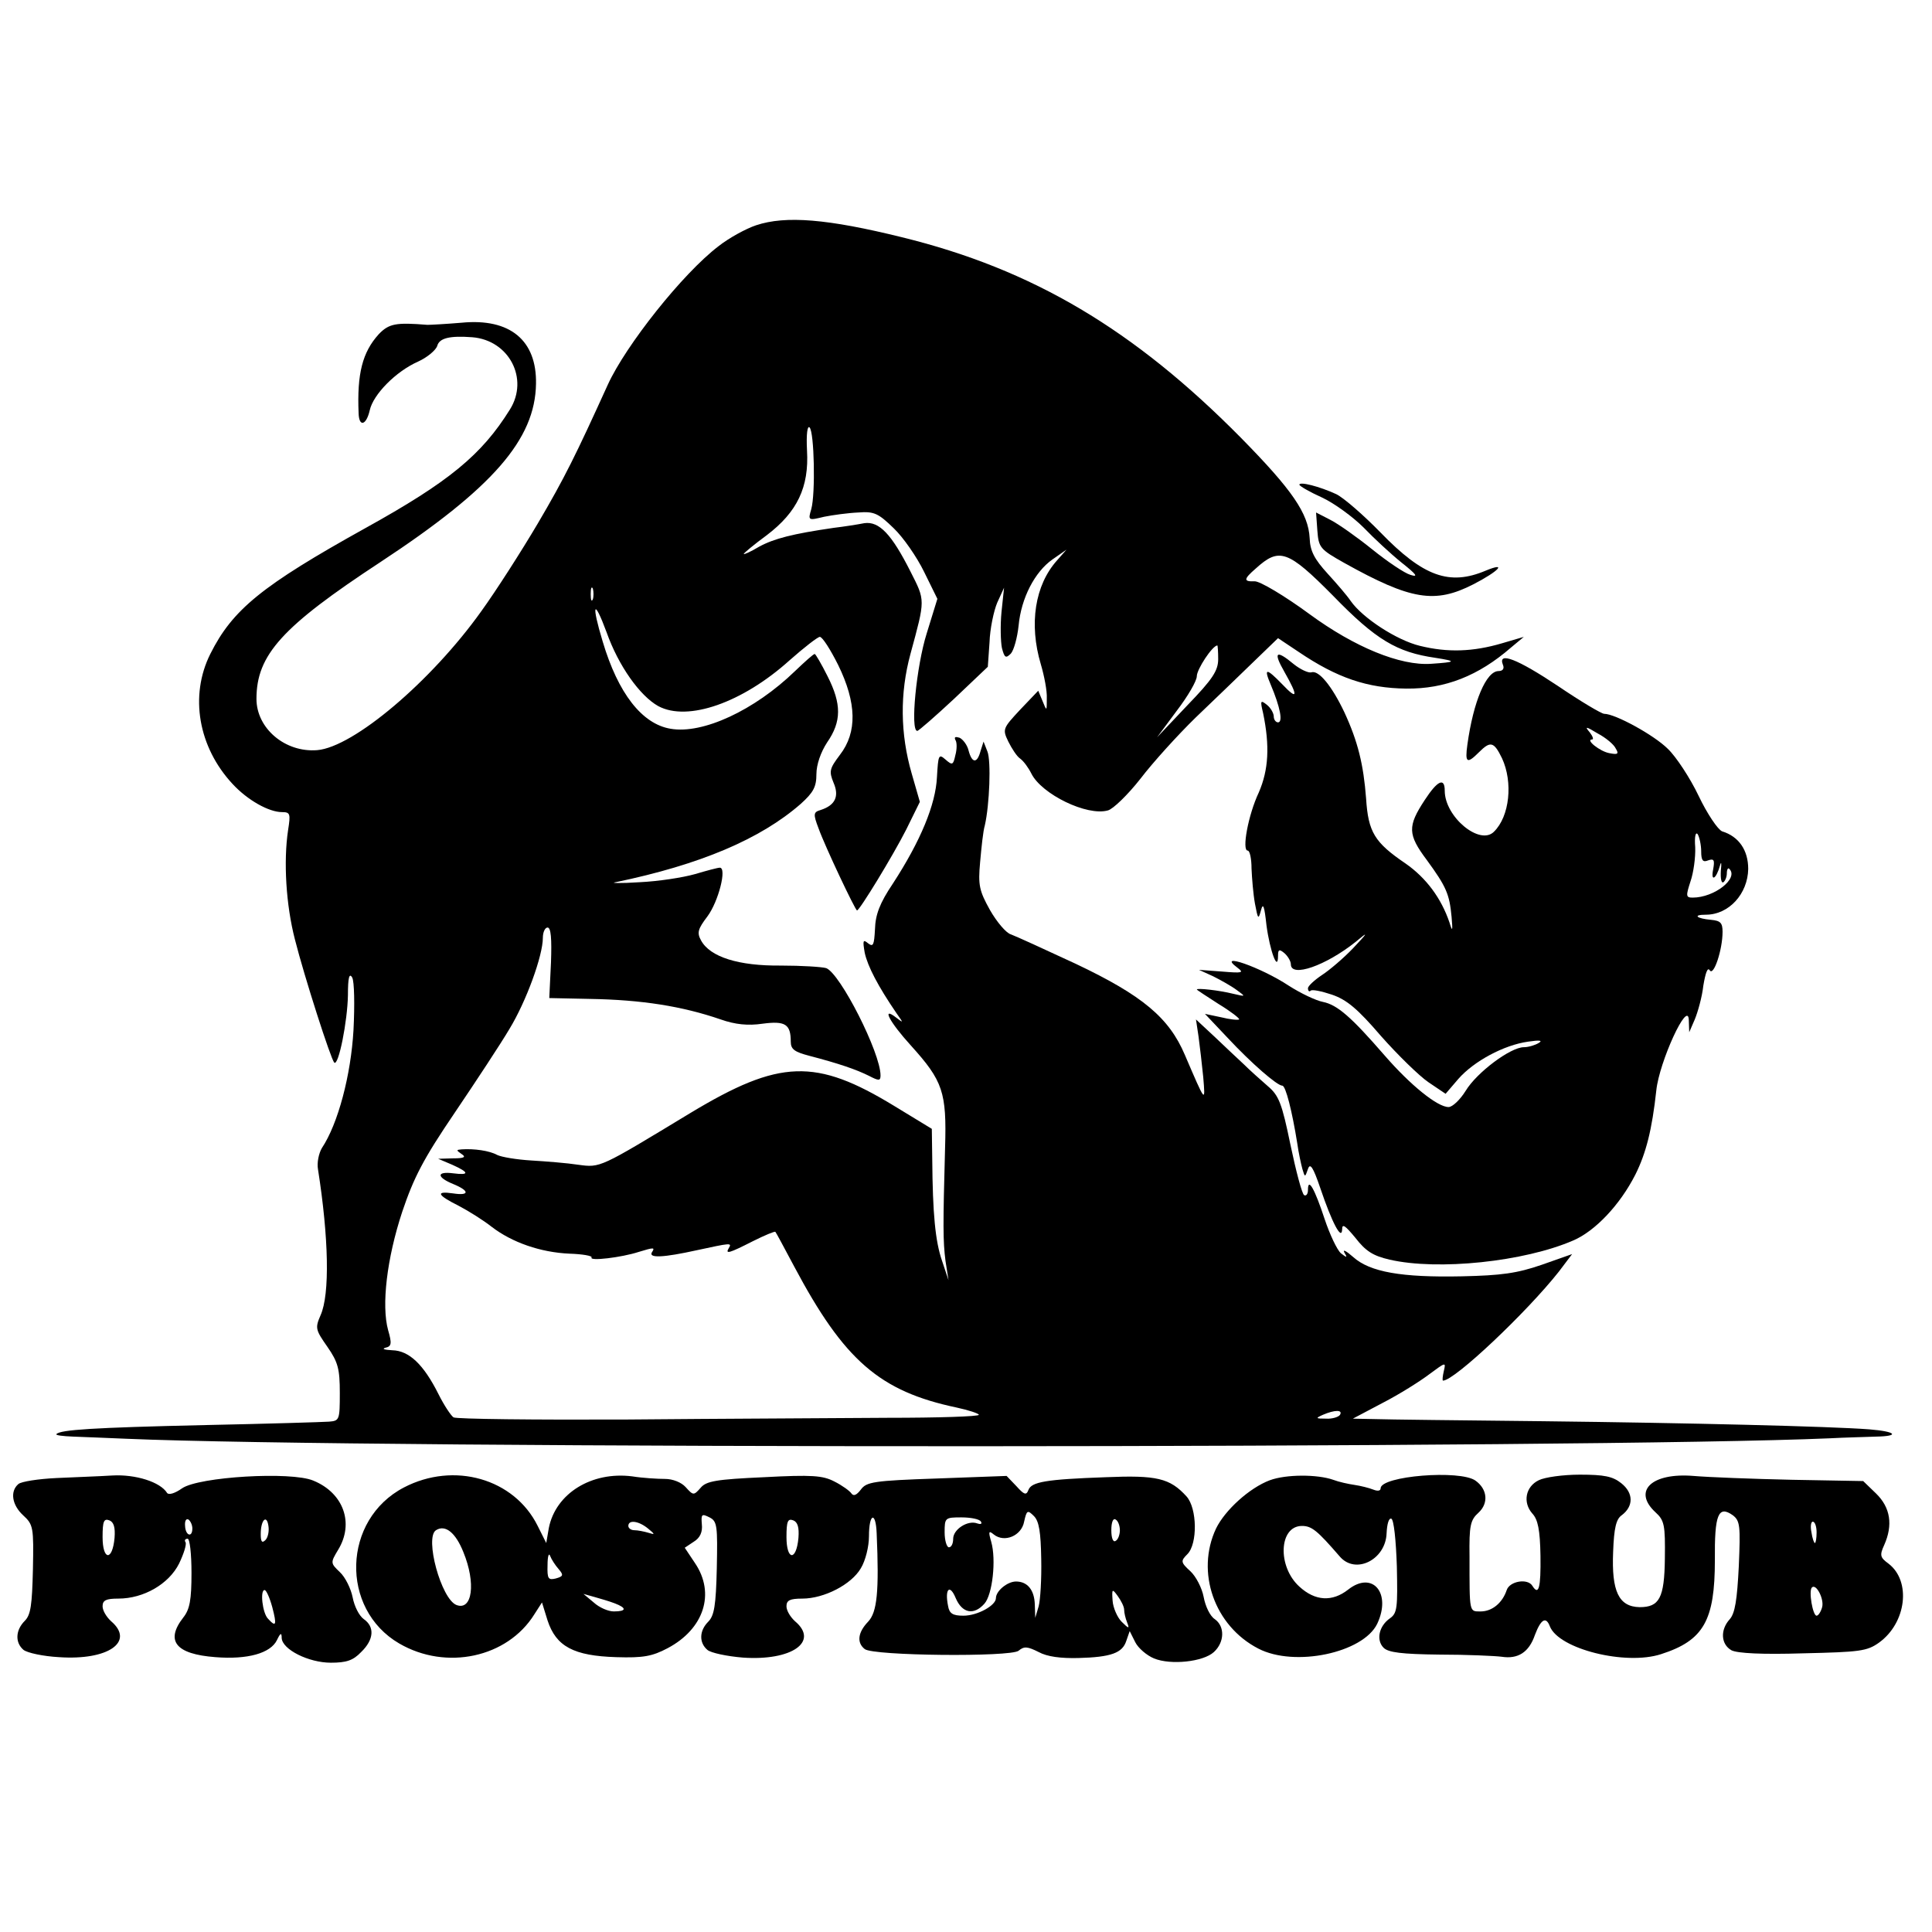
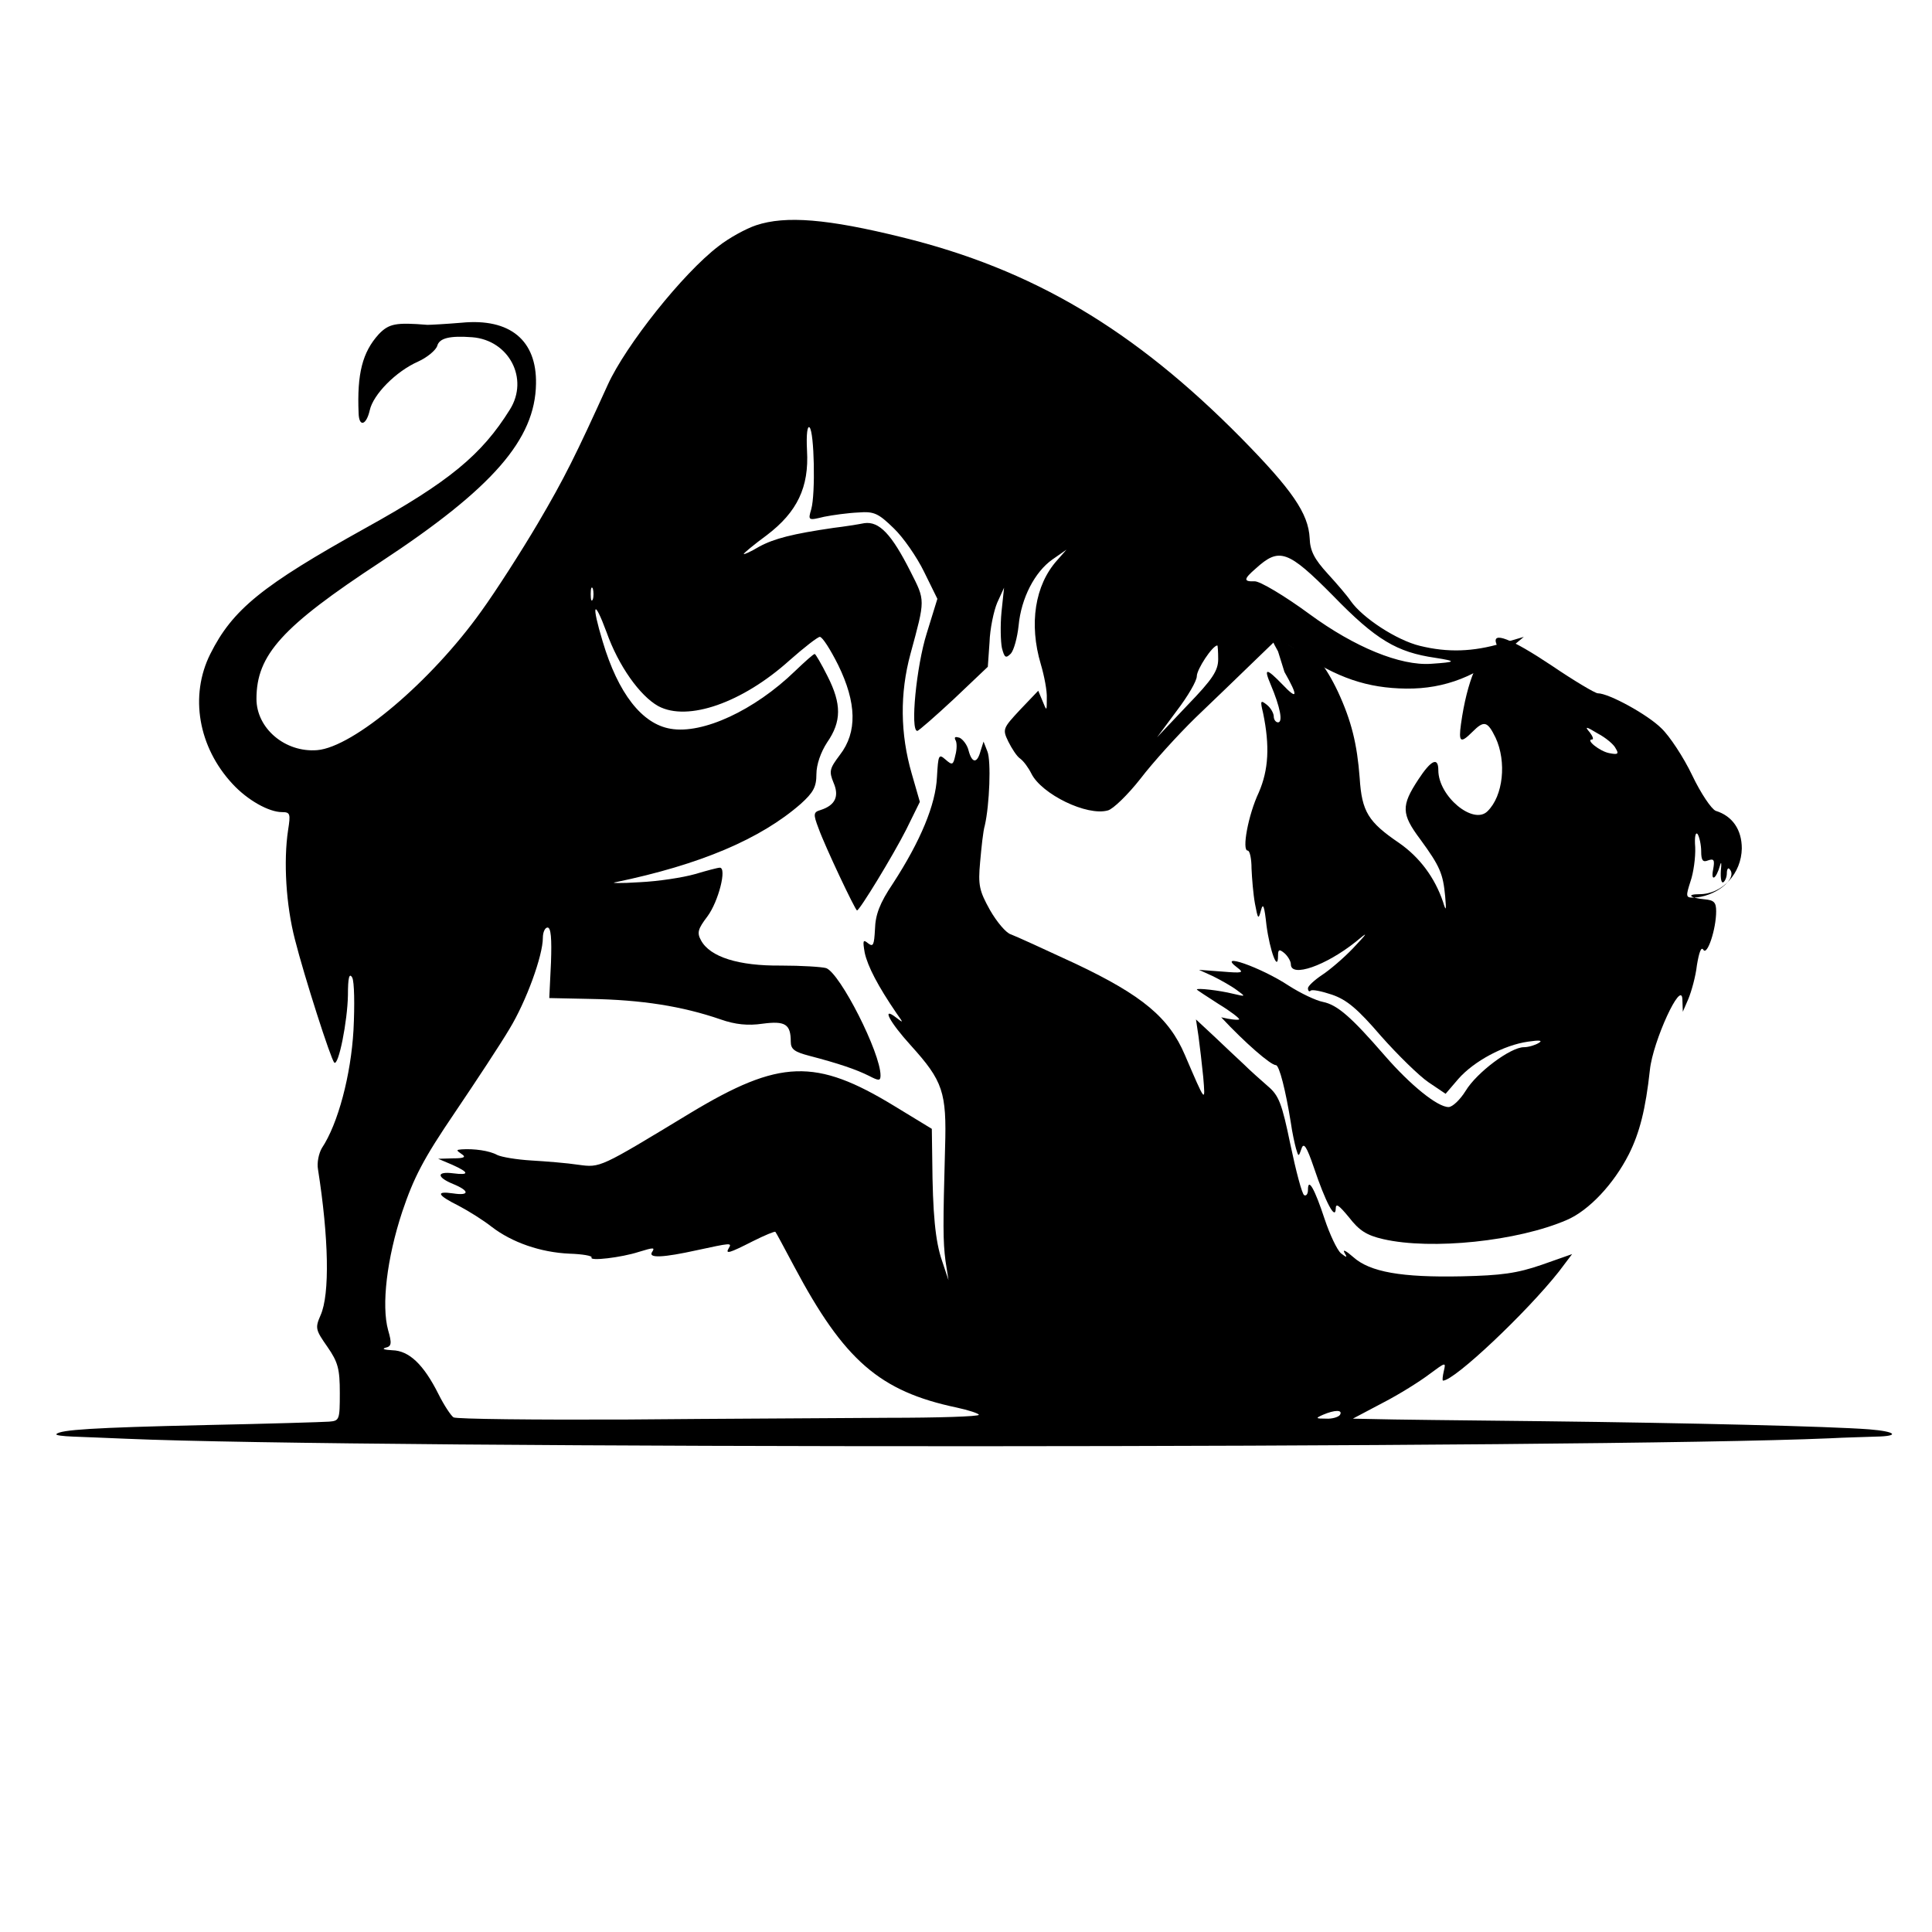
<svg xmlns="http://www.w3.org/2000/svg" version="1.0" width="452pt" height="452pt" viewBox="0 0 452 452" preserveAspectRatio="xMidYMid meet">
  <g transform="translate(0,452) scale(0.1,-0.1)" fill="#000000" stroke="none">
    <path d="M1769 3993 c-24 -8 -64 -30 -88 -49 -84 -64 -217 -232 -259 -324 -75 -165 -101 -218 -164 -325 -39 -66 -98 -158 -132 -205 -117 -164 -299 -318 -384 -325 -75 -6 -142 51 -142 120 0 103 60 169 290 320 263 173 362 287 364 417 2 102 -61 154 -174 143 -36 -3 -72 -5 -80 -5 -74 6 -90 3 -114 -22 -38 -42 -51 -92 -47 -185 1 -33 18 -28 26 7 8 37 61 91 113 114 22 10 42 27 45 37 5 18 29 24 82 20 86 -7 133 -97 88 -169 -66 -106 -142 -169 -339 -278 -241 -134 -310 -190 -362 -294 -49 -98 -28 -218 52 -304 35 -38 85 -66 116 -66 19 0 20 -4 14 -42 -11 -73 -5 -175 16 -256 22 -87 84 -280 92 -288 10 -9 31 97 32 158 0 40 3 53 10 41 5 -9 6 -64 3 -123 -6 -105 -36 -219 -74 -276 -7 -12 -12 -34 -9 -50 25 -159 28 -292 6 -341 -13 -30 -12 -34 16 -74 25 -36 29 -52 29 -108 0 -63 -1 -65 -25 -67 -14 -1 -144 -5 -290 -8 -265 -6 -338 -11 -348 -21 -3 -3 15 -5 39 -6 24 -1 80 -3 124 -5 554 -24 3430 -23 3985 1 36 2 85 3 109 4 57 1 47 12 -16 17 -92 7 -420 15 -763 19 -190 2 -367 4 -395 5 l-50 1 70 37 c39 20 88 51 109 67 38 28 39 29 34 8 -3 -13 -4 -23 -2 -23 27 0 196 160 271 255 l31 41 -71 -25 c-58 -20 -95 -25 -187 -27 -141 -3 -215 10 -254 45 -16 14 -25 19 -21 11 8 -13 6 -13 -8 -2 -9 8 -26 44 -38 80 -23 70 -39 99 -39 68 0 -9 -4 -15 -9 -12 -5 3 -19 56 -32 118 -20 97 -27 115 -53 137 -16 14 -42 37 -56 51 -15 14 -46 43 -69 65 l-43 40 6 -40 c3 -22 8 -65 11 -95 5 -61 6 -62 -43 52 -37 87 -99 139 -255 213 -73 34 -141 65 -152 69 -11 3 -33 29 -49 57 -25 45 -28 58 -23 112 3 34 7 73 11 86 11 48 15 151 6 173 l-9 23 -7 -22 c-8 -30 -20 -29 -28 1 -3 13 -13 26 -21 30 -10 3 -13 2 -10 -5 4 -5 4 -22 0 -36 -5 -23 -7 -24 -23 -10 -16 14 -17 11 -20 -41 -3 -64 -38 -149 -103 -249 -31 -46 -41 -73 -42 -107 -2 -37 -4 -42 -16 -33 -12 10 -13 7 -8 -22 7 -32 31 -78 74 -141 17 -24 17 -24 0 -11 -36 28 -16 -10 34 -65 75 -83 84 -109 80 -239 -5 -183 -5 -218 1 -265 l7 -45 -15 45 c-16 46 -22 111 -23 237 l-1 72 -87 53 c-185 113 -269 110 -478 -16 -213 -129 -210 -128 -262 -121 -26 4 -76 8 -110 10 -34 2 -70 8 -80 13 -18 10 -54 15 -83 13 -13 -1 -13 -2 0 -11 11 -7 6 -10 -20 -10 l-35 -1 33 -14 c40 -18 41 -25 2 -20 -39 5 -39 -9 0 -25 39 -16 39 -28 0 -22 -42 6 -37 -4 13 -29 23 -12 58 -34 77 -49 48 -37 115 -60 182 -63 31 -1 54 -5 52 -9 -6 -9 70 0 110 13 36 11 39 11 31 -1 -8 -14 28 -12 105 5 79 17 83 18 75 5 -9 -15 1 -12 56 16 28 14 52 24 53 22 2 -2 21 -38 44 -81 117 -220 200 -292 380 -330 28 -6 52 -14 52 -17 0 -4 -96 -7 -212 -7 -117 -1 -391 -2 -609 -4 -218 -1 -401 1 -408 5 -6 4 -22 28 -35 54 -35 70 -69 102 -108 103 -18 1 -26 3 -16 6 14 3 15 10 6 41 -16 58 -3 168 33 277 27 80 49 123 123 232 50 74 108 162 128 196 39 64 78 171 78 213 0 13 5 24 11 24 8 0 10 -26 8 -82 l-4 -83 95 -2 c121 -2 216 -17 306 -48 34 -12 64 -15 98 -10 53 7 66 -1 66 -42 0 -18 9 -24 43 -33 69 -18 110 -32 140 -47 23 -12 27 -12 27 1 0 53 -94 238 -127 251 -10 3 -58 6 -106 6 -99 -1 -166 20 -187 59 -10 18 -7 27 15 56 26 35 46 114 29 114 -5 0 -31 -7 -58 -15 -28 -8 -86 -17 -130 -19 -45 -3 -70 -2 -56 0 198 41 339 101 433 183 30 27 37 40 37 70 0 22 10 51 25 74 34 49 34 90 1 155 -14 28 -28 52 -30 52 -3 0 -23 -18 -46 -40 -95 -92 -216 -148 -291 -135 -67 11 -123 83 -159 204 -27 89 -21 103 9 22 28 -79 78 -149 121 -173 69 -37 197 8 307 107 34 30 66 55 71 55 6 0 25 -30 43 -66 43 -88 45 -157 4 -210 -24 -32 -26 -38 -15 -65 14 -32 4 -53 -30 -64 -17 -5 -18 -9 -5 -43 15 -42 86 -192 90 -192 6 0 84 128 115 189 l32 65 -19 66 c-27 93 -28 188 -3 280 35 129 35 124 0 193 -44 87 -73 118 -108 113 -15 -3 -47 -8 -72 -11 -96 -14 -139 -25 -174 -44 -20 -12 -36 -19 -36 -17 0 2 24 22 54 44 71 54 99 112 94 198 -2 39 1 59 6 54 11 -11 14 -155 4 -191 -8 -27 -7 -27 30 -18 20 4 56 9 80 10 37 3 47 -2 83 -37 22 -21 54 -67 71 -102 l31 -63 -25 -81 c-24 -76 -39 -228 -22 -228 3 0 42 34 86 75 l79 75 4 57 c1 32 10 74 18 93 l16 35 -6 -57 c-3 -31 -2 -69 1 -84 6 -23 9 -25 21 -13 7 8 15 37 18 65 6 65 38 126 79 155 l33 23 -22 -25 c-52 -58 -66 -149 -38 -243 8 -27 15 -63 14 -80 0 -30 0 -31 -10 -6 l-10 24 -42 -44 c-41 -44 -42 -46 -28 -75 8 -16 20 -35 28 -40 8 -6 19 -21 26 -35 24 -48 130 -100 179 -86 12 3 47 37 76 74 29 38 87 102 129 143 43 41 103 99 135 130 l58 56 48 -32 c90 -61 161 -85 252 -86 91 -1 169 30 245 96 l30 25 -51 -15 c-68 -20 -127 -22 -192 -6 -54 13 -134 65 -162 105 -8 12 -32 40 -54 64 -31 34 -41 53 -42 83 -3 58 -41 113 -161 235 -250 253 -487 394 -793 469 -174 43 -272 51 -341 28z m1350 -867 c100 -103 149 -132 239 -145 51 -8 49 -10 -10 -14 -72 -5 -179 39 -284 116 -57 42 -117 78 -129 77 -26 -1 -26 5 3 30 55 50 75 43 181 -64z m-1732 -8 c-3 -7 -5 -2 -5 12 0 14 2 19 5 13 2 -7 2 -19 0 -25z m1463 -140 c0 -27 -13 -47 -72 -108 l-71 -75 46 62 c26 34 47 70 47 81 0 16 36 71 48 72 1 0 2 -15 2 -32z m285 -1768 c-3 -5 -18 -10 -33 -9 -24 0 -25 1 -7 9 28 12 47 12 40 0z" />
-     <path d="M3040 3386 c0 -3 24 -17 53 -30 28 -13 72 -45 97 -70 25 -26 65 -63 90 -83 34 -27 39 -34 20 -28 -14 4 -54 31 -90 60 -36 29 -80 60 -98 69 l-33 17 3 -42 c3 -40 6 -44 63 -76 156 -87 212 -96 302 -50 60 31 80 53 29 32 -85 -36 -146 -14 -246 89 -40 41 -87 82 -104 90 -39 18 -86 30 -86 22z" />
-     <path d="M3005 2948 c33 -58 31 -67 -5 -29 -38 39 -44 39 -27 -1 22 -52 29 -88 17 -88 -5 0 -10 6 -10 14 0 7 -7 20 -16 27 -15 12 -16 10 -9 -19 16 -77 13 -133 -10 -186 -25 -53 -40 -136 -26 -136 5 0 9 -19 9 -42 1 -23 4 -60 8 -82 7 -37 8 -38 14 -16 5 19 8 11 13 -35 8 -60 27 -111 27 -71 0 15 3 16 15 6 8 -7 15 -19 15 -26 0 -32 82 -3 151 52 31 26 31 24 -6 -15 -22 -23 -55 -51 -72 -62 -18 -12 -33 -26 -33 -31 0 -6 3 -9 6 -6 3 4 26 -1 50 -9 35 -12 60 -33 115 -97 39 -44 89 -93 111 -108 l40 -27 30 35 c36 41 106 79 163 87 27 4 35 3 25 -3 -8 -5 -24 -10 -35 -10 -31 0 -110 -59 -136 -102 -13 -21 -31 -38 -40 -38 -26 0 -89 51 -149 120 -79 91 -111 119 -145 126 -16 3 -52 20 -80 38 -65 43 -171 80 -120 42 16 -12 12 -13 -36 -9 l-54 4 33 -15 c18 -9 43 -23 55 -32 22 -16 22 -16 -8 -9 -32 8 -85 14 -85 10 0 -1 23 -16 51 -34 28 -17 50 -34 48 -36 -3 -2 -22 0 -42 5 l-38 8 53 -56 c56 -60 116 -112 128 -112 8 0 23 -60 35 -135 3 -22 9 -49 12 -60 6 -20 6 -20 13 0 5 15 12 5 29 -45 27 -80 50 -124 51 -96 0 14 7 9 31 -20 24 -31 41 -42 80 -51 113 -26 315 -5 430 45 51 22 109 83 145 154 25 50 39 105 49 197 7 67 74 213 76 165 l1 -29 13 30 c7 17 17 52 20 79 5 30 10 44 15 36 9 -15 30 48 30 90 0 21 -5 26 -27 28 -34 3 -44 12 -12 12 54 0 98 49 99 107 0 44 -22 76 -61 88 -10 4 -35 41 -55 83 -20 42 -53 92 -72 110 -32 32 -123 82 -149 82 -6 0 -55 29 -108 65 -96 64 -141 81 -129 50 4 -9 0 -15 -10 -15 -29 0 -59 -71 -73 -172 -6 -43 -1 -46 27 -18 27 27 35 25 54 -14 26 -56 18 -136 -19 -172 -33 -33 -115 35 -115 96 0 32 -17 24 -47 -22 -40 -61 -40 -80 5 -140 46 -63 53 -80 58 -133 3 -34 2 -36 -5 -13 -19 56 -54 104 -103 138 -72 49 -87 73 -92 152 -6 79 -19 133 -51 202 -29 61 -60 99 -77 93 -7 -2 -26 7 -41 19 -42 35 -49 29 -22 -18z m775 -179 c8 -13 5 -15 -15 -11 -22 4 -57 32 -40 32 4 0 1 8 -6 17 -12 14 -9 14 19 -3 19 -10 38 -26 42 -35z m200 -241 c0 -21 4 -26 16 -21 14 5 16 1 12 -21 -6 -30 7 -23 16 9 3 11 4 6 2 -12 -1 -18 1 -30 6 -27 4 3 8 12 8 21 0 9 3 14 6 10 22 -22 -35 -67 -86 -67 -16 0 -16 4 -5 38 7 20 12 56 11 80 -2 25 1 37 6 30 4 -7 8 -25 8 -40z" />
-     <path d="M131 1062 c-41 -2 -81 -8 -88 -14 -20 -17 -15 -49 11 -73 24 -22 25 -28 23 -127 -2 -83 -5 -106 -19 -120 -22 -22 -23 -51 -3 -68 9 -7 46 -15 83 -17 115 -8 178 36 122 84 -11 10 -20 25 -20 35 0 14 8 18 37 18 59 0 118 34 142 82 11 23 18 45 15 50 -3 4 -1 8 5 8 5 0 9 -35 9 -80 0 -63 -4 -85 -19 -104 -43 -55 -18 -86 75 -93 75 -6 129 9 144 40 8 17 11 18 11 5 1 -27 63 -58 115 -58 36 0 52 5 71 25 30 29 32 59 6 77 -11 8 -22 30 -26 51 -4 20 -17 47 -30 59 -22 21 -22 22 -4 52 38 62 13 133 -58 162 -52 22 -268 9 -307 -18 -17 -12 -31 -16 -35 -11 -16 26 -74 44 -128 41 -31 -2 -91 -4 -132 -6z m137 -140 c-5 -55 -28 -53 -28 2 0 37 3 44 16 39 10 -4 14 -16 12 -41z m182 22 c0 -22 -16 -17 -17 6 -1 11 2 18 8 15 5 -4 9 -13 9 -21z m171 -27 c-8 -8 -11 -4 -11 14 0 33 14 47 18 19 2 -12 -1 -27 -7 -33z m16 -157 c11 -42 9 -48 -10 -27 -13 13 -19 67 -8 67 4 0 12 -18 18 -40z" />
-     <path d="M945 1040 c-144 -75 -150 -284 -11 -365 110 -64 253 -33 316 68 l18 28 13 -42 c20 -61 61 -83 161 -86 63 -2 84 2 120 21 85 45 112 128 64 199 l-24 36 21 14 c15 9 21 23 19 41 -2 24 0 25 18 16 18 -9 19 -20 17 -119 -2 -87 -6 -111 -20 -125 -21 -21 -22 -49 -2 -66 8 -7 46 -15 83 -18 114 -8 179 37 122 85 -11 10 -20 25 -20 35 0 14 8 18 37 18 51 0 115 33 137 71 11 18 19 51 19 75 0 54 16 59 18 7 6 -137 1 -185 -20 -207 -24 -25 -27 -49 -8 -64 19 -16 341 -19 360 -4 13 11 21 10 47 -3 20 -11 52 -15 93 -14 77 2 103 12 112 40 l8 23 13 -26 c7 -14 27 -31 44 -38 39 -16 115 -8 140 15 25 23 26 60 2 77 -11 7 -22 30 -26 52 -4 21 -18 48 -31 60 -23 21 -23 24 -7 40 24 24 23 107 -2 135 -39 43 -70 50 -189 45 -141 -5 -174 -11 -181 -30 -5 -13 -10 -11 -28 9 l-23 24 -163 -6 c-148 -5 -165 -8 -178 -26 -10 -13 -17 -16 -22 -9 -4 6 -22 19 -40 28 -27 14 -52 16 -165 10 -111 -5 -135 -9 -148 -25 -16 -18 -17 -18 -35 2 -10 11 -30 19 -48 19 -17 0 -52 2 -77 6 -95 12 -179 -40 -195 -121 l-6 -35 -20 40 c-55 111 -196 151 -313 90z m1491 -167 c1 -47 -2 -96 -6 -111 l-8 -27 -1 31 c-1 34 -17 54 -44 54 -20 0 -47 -22 -47 -39 0 -17 -43 -41 -76 -41 -25 0 -33 5 -36 23 -8 40 4 52 18 18 15 -35 42 -41 67 -13 19 21 28 103 16 145 -7 24 -6 27 6 17 25 -20 65 -3 71 30 6 27 8 28 23 13 12 -12 16 -38 17 -100z m-568 49 c-5 -55 -28 -53 -28 2 0 37 3 44 16 39 10 -4 14 -16 12 -41z m427 38 c3 -5 0 -7 -9 -4 -22 8 -56 -14 -56 -36 0 -11 -4 -20 -10 -20 -5 0 -10 16 -10 35 0 34 1 35 39 35 22 0 43 -4 46 -10z m325 -20 c0 -10 -4 -22 -10 -25 -6 -4 -10 7 -10 25 0 18 4 29 10 25 6 -3 10 -15 10 -25z m-1104 4 c17 -14 17 -15 1 -10 -10 3 -25 6 -33 6 -8 0 -14 5 -14 10 0 15 24 12 46 -6z m-432 -55 c30 -73 21 -138 -16 -124 -36 14 -75 158 -48 175 22 14 46 -6 64 -51z m223 -40 c12 -14 11 -17 -7 -22 -17 -4 -20 -1 -19 31 0 21 3 30 6 22 3 -8 12 -22 20 -31z m1323 -95 c0 -7 3 -20 7 -30 6 -15 4 -15 -13 2 -10 10 -20 33 -21 49 -2 28 -1 29 12 11 8 -11 15 -25 15 -32z m-1192 15 c29 -11 28 -19 -2 -19 -13 0 -34 9 -47 21 l-24 20 25 -7 c14 -4 35 -10 48 -15z" />
-     <path d="M2971 1057 c-48 -18 -105 -70 -126 -113 -48 -102 -4 -228 99 -281 85 -44 245 -10 278 58 34 72 -11 125 -68 80 -37 -29 -77 -27 -114 7 -52 47 -48 142 6 142 23 0 36 -11 88 -71 37 -44 108 -8 110 54 1 21 5 36 11 34 6 -2 11 -51 13 -112 2 -96 1 -109 -16 -121 -26 -18 -33 -51 -15 -69 11 -11 42 -15 131 -16 64 0 129 -3 145 -5 38 -6 64 10 78 51 14 37 26 44 35 20 21 -53 177 -92 260 -65 100 32 126 79 126 220 -1 107 8 129 42 105 17 -13 18 -25 14 -119 -4 -80 -9 -110 -21 -124 -23 -25 -21 -59 4 -73 14 -7 72 -10 168 -7 132 3 149 5 177 25 64 46 76 144 22 185 -19 14 -21 19 -10 43 21 47 15 88 -19 121 l-30 29 -167 3 c-92 2 -195 6 -230 9 -98 8 -143 -35 -89 -85 21 -19 23 -30 22 -108 -1 -93 -13 -114 -59 -114 -49 1 -66 37 -62 130 2 55 7 76 20 85 28 21 28 52 -1 75 -20 16 -40 20 -97 20 -39 0 -82 -6 -96 -13 -31 -15 -38 -52 -15 -78 13 -14 18 -38 19 -99 1 -75 -4 -94 -19 -70 -11 18 -53 11 -60 -10 -10 -30 -34 -50 -61 -50 -27 0 -26 -4 -26 128 -1 73 2 86 21 103 24 22 21 55 -7 75 -36 26 -222 11 -222 -18 0 -6 -7 -7 -17 -3 -10 4 -30 9 -44 11 -14 2 -37 7 -50 12 -37 13 -110 13 -148 -1z m1279 -122 c0 -14 -2 -25 -4 -25 -2 0 -6 11 -8 25 -3 14 -1 25 3 25 5 0 9 -11 9 -25z m13 -175 c-3 -11 -9 -20 -13 -20 -9 0 -19 58 -11 66 10 10 29 -27 24 -46z" />
+     <path d="M3005 2948 c33 -58 31 -67 -5 -29 -38 39 -44 39 -27 -1 22 -52 29 -88 17 -88 -5 0 -10 6 -10 14 0 7 -7 20 -16 27 -15 12 -16 10 -9 -19 16 -77 13 -133 -10 -186 -25 -53 -40 -136 -26 -136 5 0 9 -19 9 -42 1 -23 4 -60 8 -82 7 -37 8 -38 14 -16 5 19 8 11 13 -35 8 -60 27 -111 27 -71 0 15 3 16 15 6 8 -7 15 -19 15 -26 0 -32 82 -3 151 52 31 26 31 24 -6 -15 -22 -23 -55 -51 -72 -62 -18 -12 -33 -26 -33 -31 0 -6 3 -9 6 -6 3 4 26 -1 50 -9 35 -12 60 -33 115 -97 39 -44 89 -93 111 -108 l40 -27 30 35 c36 41 106 79 163 87 27 4 35 3 25 -3 -8 -5 -24 -10 -35 -10 -31 0 -110 -59 -136 -102 -13 -21 -31 -38 -40 -38 -26 0 -89 51 -149 120 -79 91 -111 119 -145 126 -16 3 -52 20 -80 38 -65 43 -171 80 -120 42 16 -12 12 -13 -36 -9 l-54 4 33 -15 c18 -9 43 -23 55 -32 22 -16 22 -16 -8 -9 -32 8 -85 14 -85 10 0 -1 23 -16 51 -34 28 -17 50 -34 48 -36 -3 -2 -22 0 -42 5 c56 -60 116 -112 128 -112 8 0 23 -60 35 -135 3 -22 9 -49 12 -60 6 -20 6 -20 13 0 5 15 12 5 29 -45 27 -80 50 -124 51 -96 0 14 7 9 31 -20 24 -31 41 -42 80 -51 113 -26 315 -5 430 45 51 22 109 83 145 154 25 50 39 105 49 197 7 67 74 213 76 165 l1 -29 13 30 c7 17 17 52 20 79 5 30 10 44 15 36 9 -15 30 48 30 90 0 21 -5 26 -27 28 -34 3 -44 12 -12 12 54 0 98 49 99 107 0 44 -22 76 -61 88 -10 4 -35 41 -55 83 -20 42 -53 92 -72 110 -32 32 -123 82 -149 82 -6 0 -55 29 -108 65 -96 64 -141 81 -129 50 4 -9 0 -15 -10 -15 -29 0 -59 -71 -73 -172 -6 -43 -1 -46 27 -18 27 27 35 25 54 -14 26 -56 18 -136 -19 -172 -33 -33 -115 35 -115 96 0 32 -17 24 -47 -22 -40 -61 -40 -80 5 -140 46 -63 53 -80 58 -133 3 -34 2 -36 -5 -13 -19 56 -54 104 -103 138 -72 49 -87 73 -92 152 -6 79 -19 133 -51 202 -29 61 -60 99 -77 93 -7 -2 -26 7 -41 19 -42 35 -49 29 -22 -18z m775 -179 c8 -13 5 -15 -15 -11 -22 4 -57 32 -40 32 4 0 1 8 -6 17 -12 14 -9 14 19 -3 19 -10 38 -26 42 -35z m200 -241 c0 -21 4 -26 16 -21 14 5 16 1 12 -21 -6 -30 7 -23 16 9 3 11 4 6 2 -12 -1 -18 1 -30 6 -27 4 3 8 12 8 21 0 9 3 14 6 10 22 -22 -35 -67 -86 -67 -16 0 -16 4 -5 38 7 20 12 56 11 80 -2 25 1 37 6 30 4 -7 8 -25 8 -40z" />
  </g>
</svg>